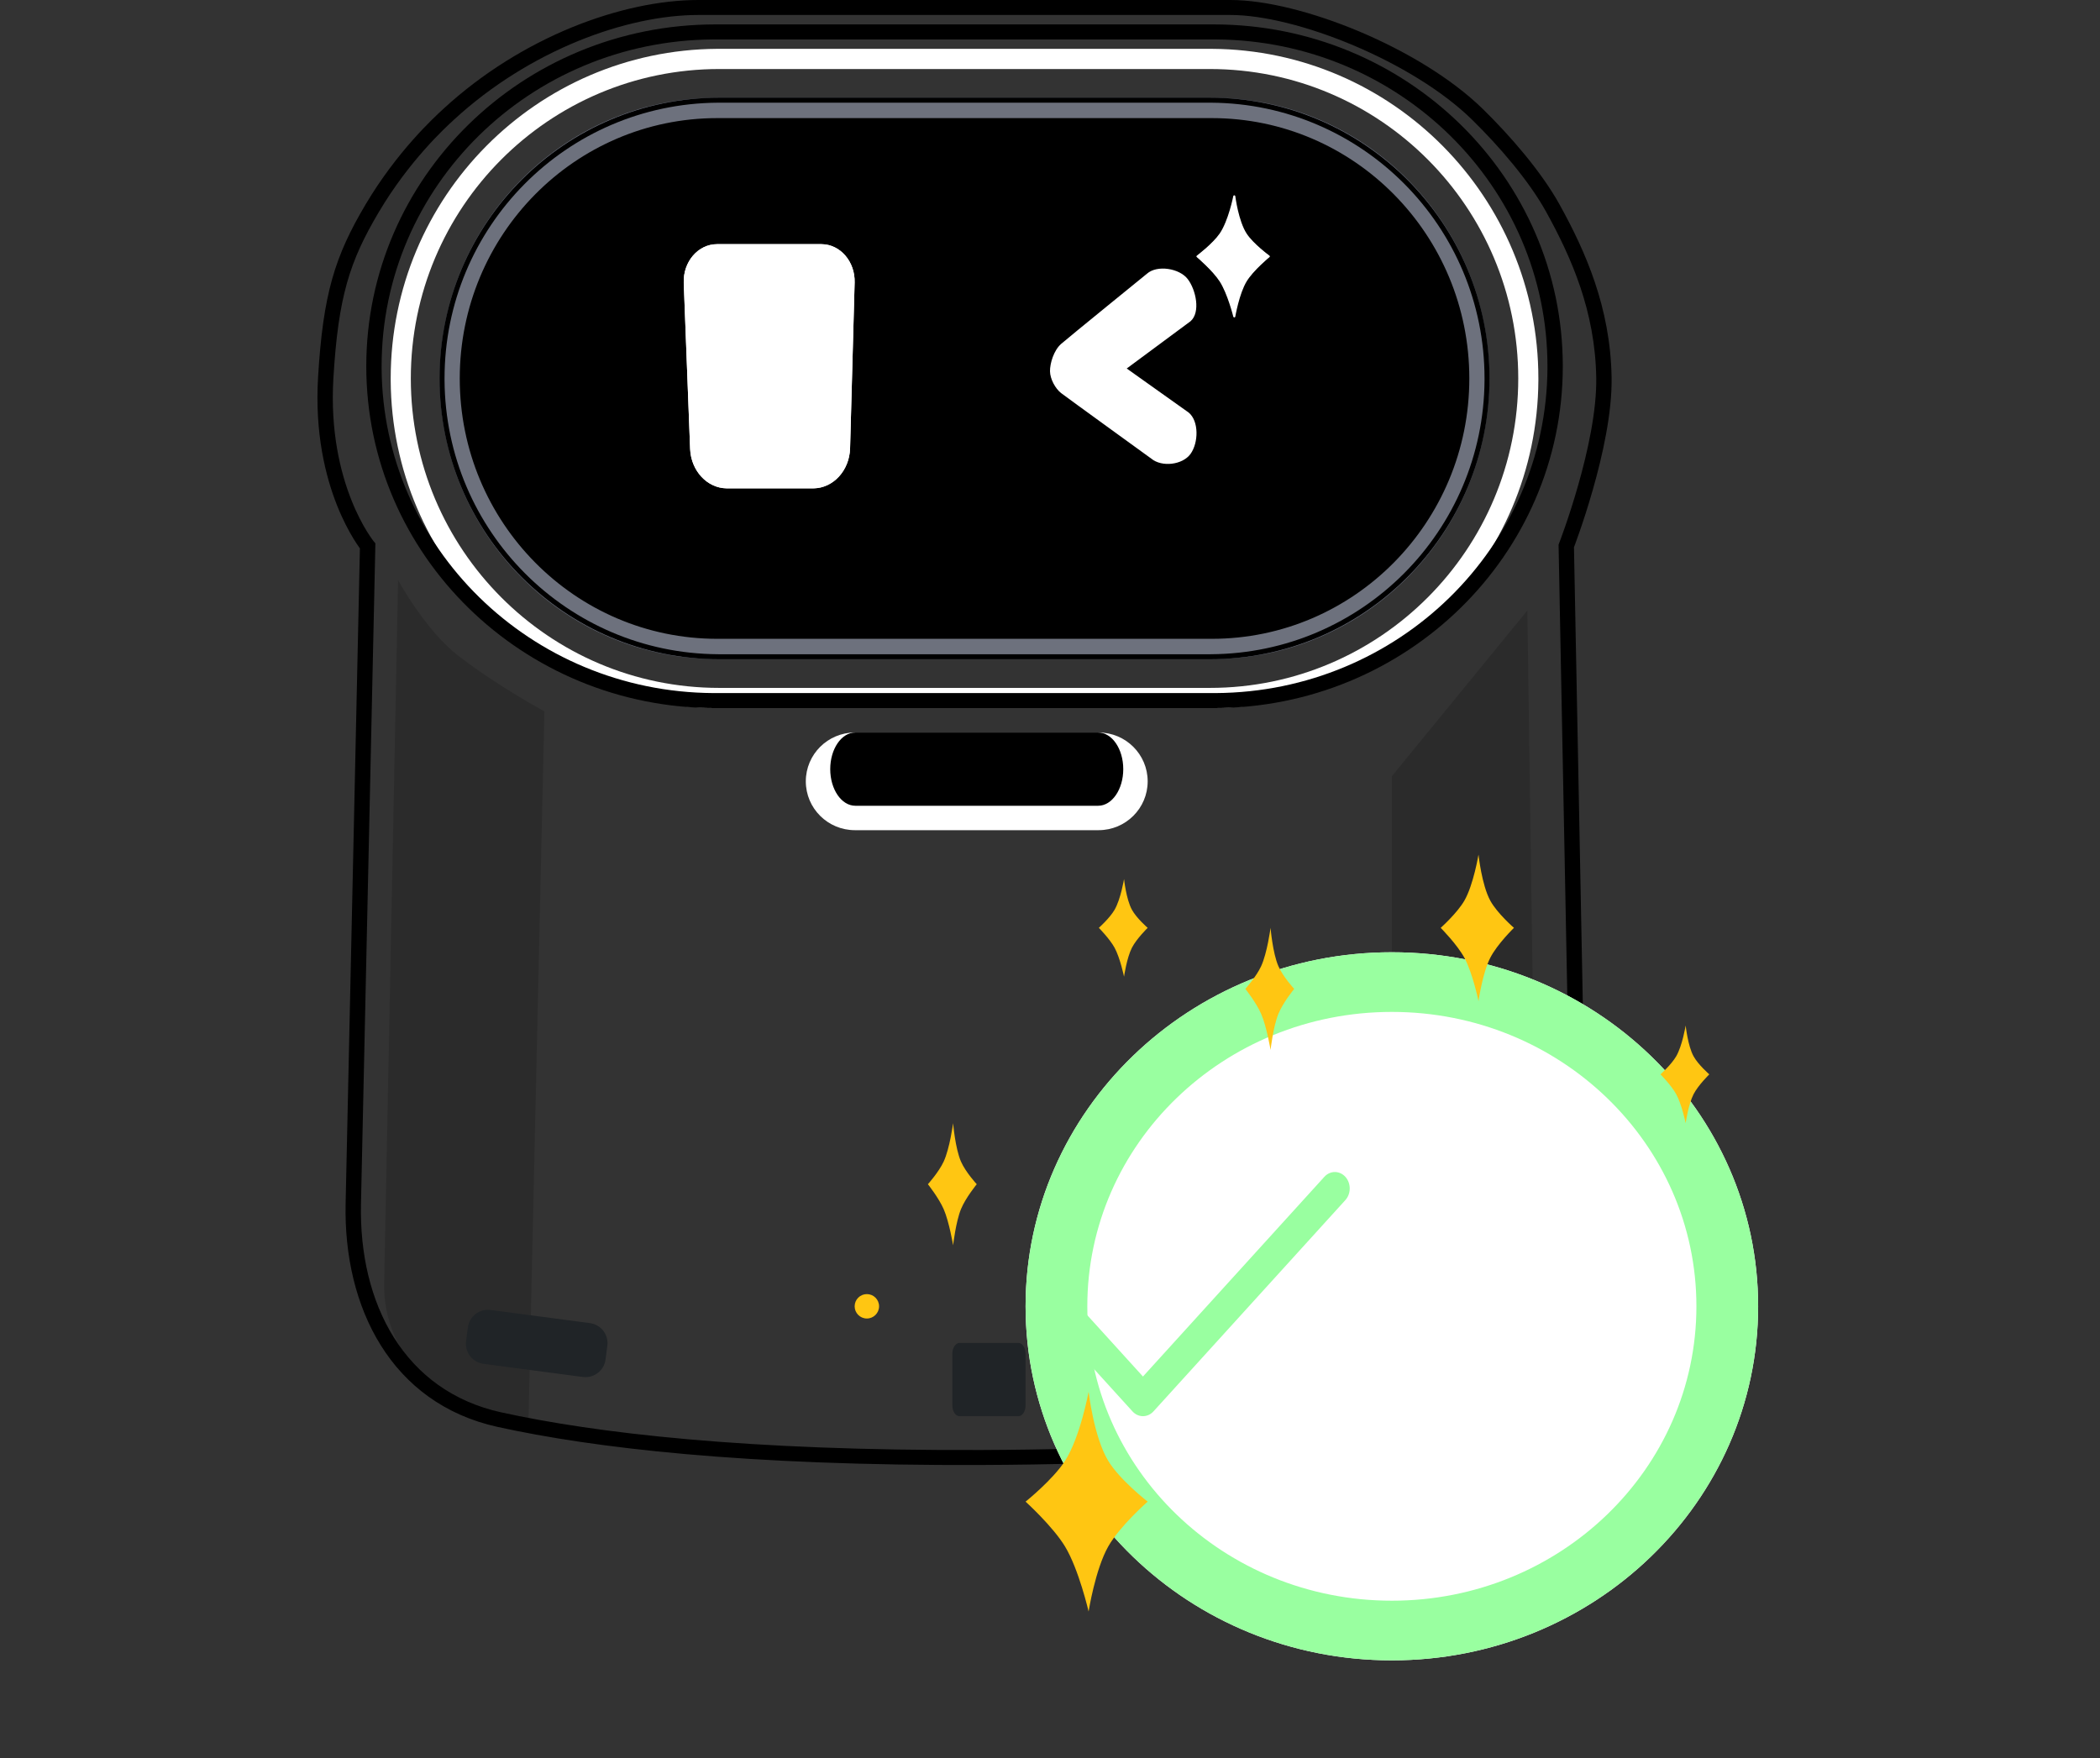
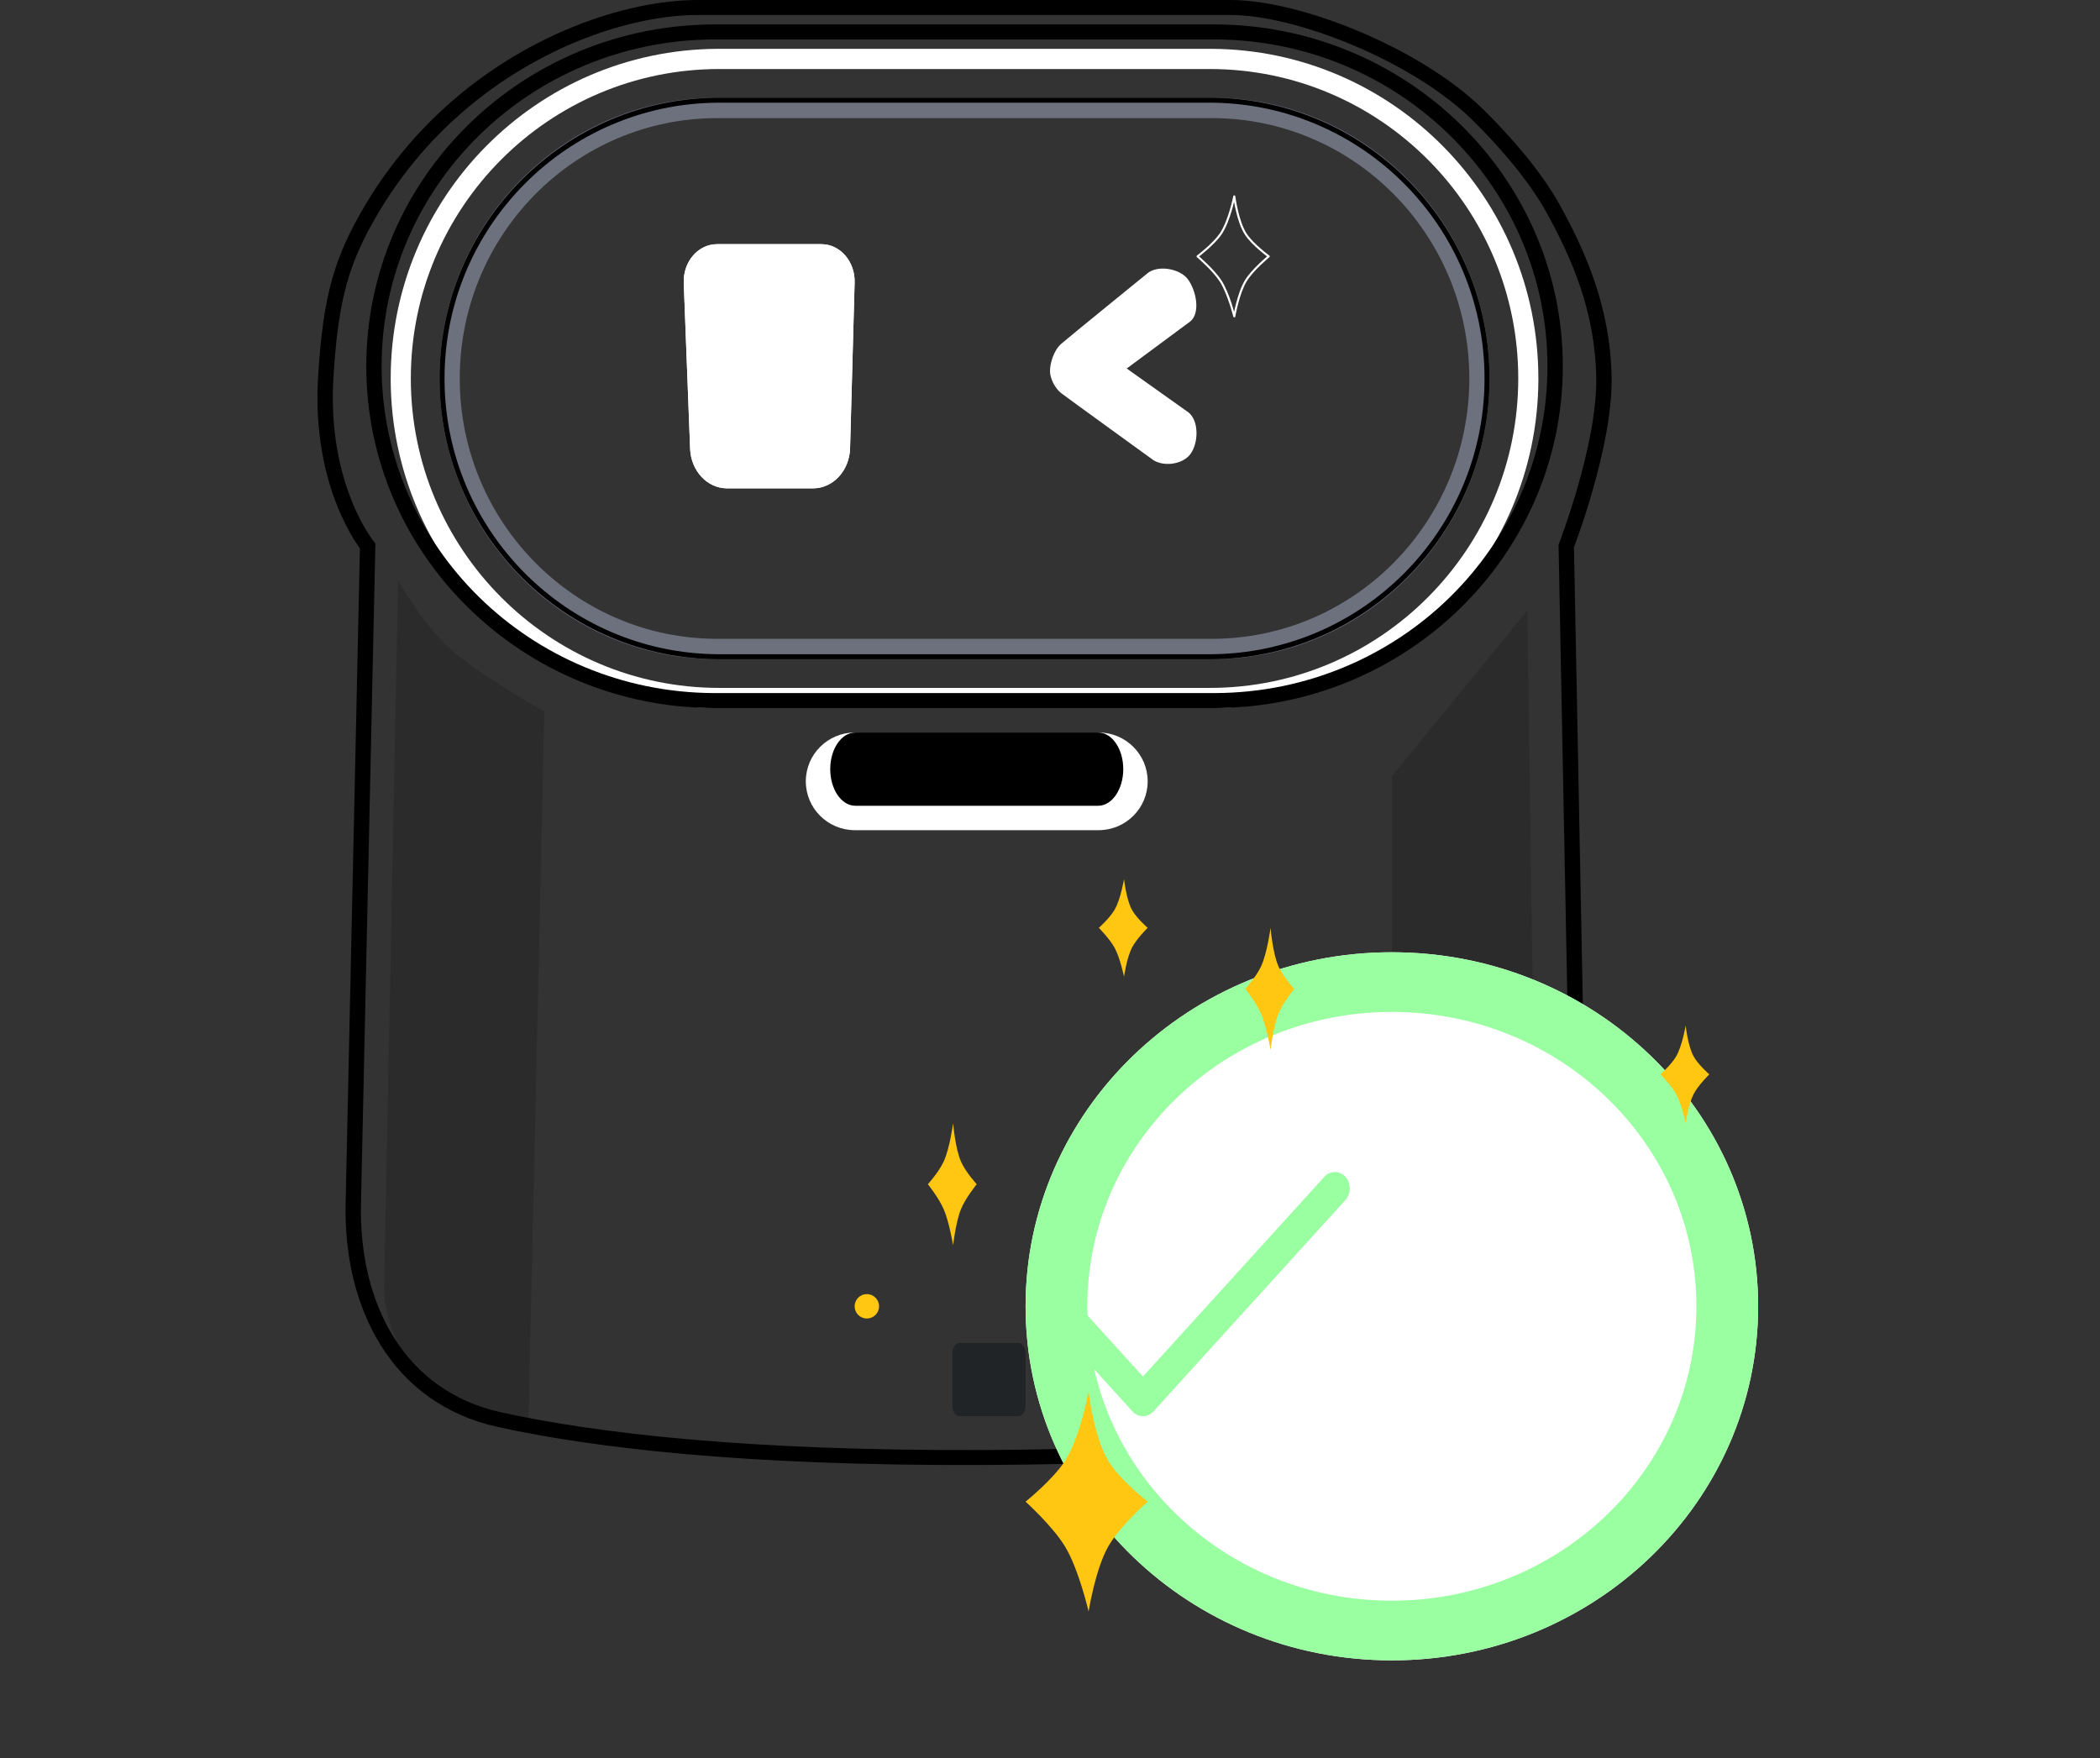
<svg xmlns="http://www.w3.org/2000/svg" width="86" height="72" viewBox="0 0 86 72" fill="none">
  <rect x="0" y="0" width="86" height="72" fill="#333333" stroke="none" />
  <path d="M50.389 0C51.842 -4.57674e-06 53.79 0.499 55.677 1.294C57.566 2.092 59.435 3.203 60.722 4.461C61.844 5.558 63.123 7.03 63.872 8.384C64.927 10.294 65.95 12.583 65.999 15.456C66.023 16.904 65.627 18.663 65.234 20.043C65.037 20.737 64.838 21.342 64.688 21.773C64.613 21.989 64.55 22.162 64.507 22.281C64.486 22.336 64.47 22.38 64.458 22.411L65.106 55.857L65.062 55.931L64.79 55.778L64.947 55.867C65.062 55.932 65.062 55.932 65.061 55.932C65.061 55.933 65.061 55.933 65.061 55.934C65.06 55.935 65.06 55.935 65.059 55.937C65.058 55.938 65.056 55.941 65.055 55.943C65.052 55.948 65.048 55.953 65.044 55.959C65.035 55.972 65.023 55.988 65.008 56.007C64.978 56.046 64.935 56.096 64.873 56.157C64.751 56.279 64.557 56.442 64.26 56.632C63.668 57.012 62.658 57.503 60.961 57.992C57.569 58.97 51.398 59.95 40.242 59.998C30.483 60.041 24.281 59.297 20.384 58.441C16.013 57.48 14.061 53.539 14.154 49.292L14.739 22.457C14.731 22.446 14.723 22.435 14.713 22.422C14.655 22.341 14.575 22.223 14.48 22.068C14.29 21.758 14.042 21.299 13.803 20.699C13.326 19.498 12.888 17.73 13.026 15.443C13.128 13.751 13.297 12.512 13.602 11.43C13.908 10.344 14.347 9.427 14.97 8.376C16.262 6.199 17.767 4.817 18.161 4.455C21.384 1.49 25.512 -1.3098e-05 28.6 0C39.695 4.70552e-05 40.725 4.84442e-05 50.389 0ZM28.6 0.613C25.688 0.613 21.711 2.033 18.592 4.901C18.212 5.25 16.76 6.583 15.515 8.683C14.908 9.706 14.496 10.572 14.209 11.592C13.921 12.616 13.754 13.806 13.654 15.479C13.522 17.669 13.942 19.349 14.39 20.478C14.614 21.042 14.846 21.47 15.02 21.753C15.107 21.895 15.179 22.001 15.229 22.07C15.254 22.105 15.273 22.13 15.285 22.146C15.291 22.155 15.296 22.16 15.299 22.164C15.3 22.166 15.301 22.167 15.302 22.167L15.373 22.254L14.783 49.305C14.693 53.391 16.556 56.971 20.522 57.842C24.359 58.685 30.511 59.427 40.239 59.385C51.367 59.336 57.471 58.359 60.783 57.404C62.437 56.927 63.387 56.458 63.915 56.119C64.179 55.95 64.337 55.814 64.425 55.727C64.444 55.708 64.46 55.691 64.473 55.676L63.827 22.305L63.848 22.25L63.848 22.25C63.848 22.25 63.849 22.25 63.849 22.25C63.849 22.249 63.849 22.249 63.849 22.248C63.85 22.246 63.851 22.243 63.852 22.239C63.855 22.232 63.86 22.221 63.865 22.206C63.877 22.176 63.893 22.131 63.915 22.073C63.958 21.958 64.019 21.789 64.092 21.577C64.239 21.153 64.434 20.559 64.628 19.879C65.018 18.51 65.393 16.821 65.37 15.466C65.324 12.736 64.354 10.55 63.318 8.675C62.611 7.396 61.38 5.973 60.277 4.895C59.064 3.709 57.271 2.635 55.427 1.858C53.58 1.079 51.722 0.613 50.389 0.613C40.725 0.613 39.695 0.613 28.6 0.613Z" fill="black" />
  <path d="M33 32C33 30.895 33.9 30 35.01 30H44.99C46.1 30 47 30.895 47 32C47 33.105 46.1 34 44.99 34H35.01C33.9 34 33 33.105 33 32Z" fill="white" />
  <path d="M34 31.5C34 30.672 34.46 30 35.028 30H44.972C45.54 30 46 30.672 46 31.5C46 32.328 45.54 33 44.972 33H35.028C34.46 33 34 32.328 34 31.5Z" fill="black" />
  <path d="M57 31.789L62.55 25L63 56.84L57 58V31.789Z" fill="black" fill-opacity="0.15" />
  <path d="M22.295 29.133C22.295 29.133 20.378 28.1 18.756 26.846C17.426 25.819 16.301 23.756 16.301 23.756L15.732 52.562C15.688 54.773 17.074 56.76 19.164 57.481L21.64 58.336L22.295 29.133Z" fill="black" fill-opacity="0.15" />
-   <path d="M18 15.5C18 9.149 23.093 4 29.375 4H49.625C55.907 4 61 9.149 61 15.5C61 21.851 55.907 27 49.625 27H29.375C23.093 27 18 21.851 18 15.5Z" fill="black" />
  <path d="M49.625 26.163V27H29.375V26.163H49.625ZM60.172 15.5C60.172 9.611 55.45 4.837 49.625 4.837H29.375C23.55 4.837 18.828 9.611 18.828 15.5C18.828 21.389 23.55 26.163 29.375 26.163V27L29.302 27C23.078 26.96 18.04 21.867 18 15.574L18 15.5C18 9.174 23.053 4.04 29.302 4L29.375 4H49.625L49.698 4C55.947 4.04 61 9.174 61 15.5L61 15.574C60.96 21.867 55.922 26.96 49.698 27L49.625 27V26.163C55.45 26.163 60.172 21.389 60.172 15.5Z" fill="#6D717D" />
-   <path d="M49.968 9.574C50.343 9.034 50.548 8 50.548 8C50.548 8 50.678 9.035 51.032 9.574C51.319 10.009 52 10.5 52 10.5C52 10.5 51.319 11.053 51.032 11.518C50.713 12.039 50.548 13 50.548 13C50.548 13 50.309 12.04 49.968 11.518C49.668 11.061 49 10.5 49 10.5C49 10.5 49.67 10.002 49.968 9.574Z" fill="white" />
  <path d="M50.548 8C50.569 8.001 50.587 8.016 50.589 8.036V8.037L50.589 8.037C50.589 8.037 50.589 8.037 50.589 8.037C50.589 8.038 50.589 8.038 50.589 8.039C50.59 8.041 50.59 8.044 50.59 8.048C50.592 8.055 50.593 8.066 50.595 8.08C50.599 8.109 50.605 8.151 50.614 8.202C50.631 8.305 50.657 8.448 50.694 8.607C50.769 8.927 50.885 9.308 51.053 9.567C51.189 9.776 51.42 10.001 51.62 10.174C51.719 10.261 51.81 10.334 51.876 10.386C51.909 10.411 51.936 10.432 51.954 10.445C51.964 10.453 51.971 10.458 51.976 10.461C51.978 10.463 51.98 10.464 51.981 10.465C51.982 10.466 51.982 10.466 51.983 10.466C51.983 10.466 51.983 10.467 51.983 10.467L51.983 10.467V10.467C51.993 10.474 52 10.486 52 10.499C52 10.511 51.995 10.524 51.985 10.532H51.985C51.985 10.532 51.985 10.532 51.985 10.532C51.985 10.532 51.984 10.532 51.984 10.532C51.984 10.532 51.984 10.533 51.983 10.533C51.982 10.534 51.98 10.536 51.977 10.538C51.973 10.542 51.965 10.548 51.956 10.556C51.938 10.571 51.911 10.594 51.878 10.623C51.812 10.681 51.721 10.763 51.621 10.859C51.422 11.051 51.19 11.299 51.054 11.523C50.902 11.773 50.785 12.133 50.707 12.432C50.667 12.582 50.638 12.715 50.618 12.811C50.608 12.859 50.601 12.898 50.596 12.924C50.594 12.938 50.592 12.948 50.591 12.955C50.59 12.958 50.59 12.961 50.589 12.963L50.589 12.965L50.589 12.965C50.586 12.985 50.569 12.999 50.549 13C50.53 13.001 50.513 12.989 50.507 12.972L50.506 12.968C50.506 12.968 50.506 12.968 50.506 12.968C50.506 12.968 50.506 12.968 50.506 12.968C50.506 12.967 50.505 12.966 50.505 12.966C50.505 12.964 50.504 12.961 50.503 12.958C50.502 12.951 50.499 12.941 50.495 12.927C50.488 12.901 50.478 12.862 50.465 12.814C50.438 12.718 50.399 12.585 50.349 12.435C50.25 12.136 50.11 11.775 49.947 11.524C49.804 11.303 49.572 11.055 49.373 10.861C49.275 10.765 49.185 10.682 49.12 10.624C49.087 10.595 49.061 10.571 49.043 10.556C49.034 10.548 49.027 10.542 49.022 10.537C49.019 10.535 49.018 10.534 49.016 10.533C49.016 10.532 49.015 10.532 49.015 10.532C49.015 10.532 49.015 10.531 49.015 10.531L49.015 10.531C49.005 10.523 49 10.511 49 10.499C49 10.486 49.007 10.475 49.017 10.467L49.017 10.467C49.017 10.467 49.017 10.467 49.017 10.467C49.017 10.466 49.018 10.466 49.018 10.466C49.02 10.465 49.021 10.463 49.024 10.462C49.029 10.458 49.035 10.453 49.045 10.446C49.063 10.431 49.089 10.411 49.122 10.385C49.187 10.333 49.277 10.259 49.376 10.172C49.574 9.997 49.806 9.772 49.948 9.566C50.126 9.306 50.266 8.925 50.361 8.605C50.409 8.445 50.445 8.302 50.469 8.199C50.481 8.148 50.49 8.106 50.496 8.078C50.499 8.063 50.502 8.052 50.503 8.045C50.504 8.041 50.505 8.038 50.505 8.036C50.505 8.035 50.505 8.035 50.505 8.034C50.505 8.034 50.505 8.034 50.505 8.034L50.505 8.034V8.034C50.509 8.014 50.528 7.999 50.548 8ZM50.539 8.268C50.515 8.366 50.483 8.491 50.442 8.628C50.347 8.949 50.204 9.342 50.018 9.613C49.87 9.827 49.632 10.058 49.432 10.233C49.332 10.321 49.241 10.396 49.175 10.449C49.149 10.47 49.126 10.488 49.108 10.502C49.126 10.517 49.149 10.538 49.177 10.563C49.243 10.622 49.333 10.705 49.433 10.803C49.632 10.997 49.87 11.25 50.019 11.479C50.188 11.74 50.33 12.109 50.43 12.409C50.476 12.55 50.514 12.676 50.54 12.771C50.56 12.676 50.588 12.551 50.625 12.412C50.704 12.111 50.822 11.742 50.981 11.48C51.123 11.246 51.361 10.993 51.562 10.8C51.663 10.702 51.755 10.62 51.822 10.561C51.849 10.537 51.873 10.517 51.89 10.502C51.873 10.489 51.85 10.471 51.824 10.45C51.757 10.398 51.664 10.324 51.564 10.236C51.363 10.062 51.124 9.831 50.982 9.612C50.805 9.34 50.686 8.947 50.612 8.626C50.58 8.49 50.556 8.366 50.539 8.268Z" fill="white" />
  <path d="M46.974 11.207C47.389 10.842 48.303 10.985 48.642 11.432C48.981 11.878 49.171 12.792 48.756 13.156L46.142 15.092L48.679 16.896C49.104 17.248 49.083 18.132 48.756 18.589C48.428 19.045 47.576 19.138 47.152 18.786C47.152 18.786 43.691 16.281 43.454 16.098C43.218 15.914 43.004 15.522 43 15.204C42.996 14.885 43.153 14.351 43.454 14.086C43.756 13.822 46.974 11.207 46.974 11.207Z" fill="white" />
  <path d="M28.001 11.59C27.968 10.723 28.587 10 29.363 10H31.491H33.637C34.406 10 35.023 10.712 34.999 11.572L34.813 18.358C34.788 19.273 34.118 20 33.299 20H29.775C28.964 20 28.297 19.285 28.262 18.378L28.001 11.59Z" fill="white" />
  <path d="M33.673 10.001C34.425 10.022 35.023 10.725 34.999 11.572L34.813 18.358C34.788 19.258 34.139 19.977 33.338 20L33.299 20V19.958C34.097 19.958 34.751 19.248 34.775 18.356L34.962 11.57C34.984 10.734 34.385 10.042 33.637 10.042H29.363C28.609 10.042 28.007 10.746 28.039 11.588L28.3 18.377C28.334 19.261 28.984 19.958 29.775 19.958V20L29.737 20C28.956 19.978 28.317 19.293 28.264 18.421L28.262 18.378L28.001 11.59C27.968 10.723 28.587 10 29.363 10H33.637L33.673 10.001ZM33.299 19.958V20H29.775V19.958H33.299Z" fill="white" />
  <path d="M18 15.5C18 9.149 23.136 4 29.472 4V4.205L29.399 4.206C23.21 4.245 18.205 9.287 18.205 15.5L18.205 15.573C18.244 21.753 23.234 26.755 29.399 26.794L29.472 26.795H49.528L49.601 26.794C55.766 26.755 60.756 21.753 60.795 15.573L60.795 15.5C60.795 9.287 55.79 4.245 49.601 4.206L49.528 4.205V4C55.864 4 61 9.149 61 15.5C61 21.851 55.864 27 49.528 27H29.472C23.136 27 18 21.851 18 15.5ZM49.528 4V4.205H29.472V4H49.528Z" fill="black" />
  <path d="M49.545 28.173V29H29.455V28.173H49.545ZM62.176 15.5C62.176 8.501 56.521 2.827 49.545 2.827H29.455C22.479 2.827 16.824 8.501 16.824 15.5C16.824 22.499 22.479 28.173 29.455 28.173V29L29.368 29C22.006 28.953 16.047 22.974 16 15.587L16 15.5C16 8.073 21.977 2.047 29.368 2L29.455 2H49.545L49.632 2C57.023 2.047 63 8.073 63 15.5L63 15.587C62.953 22.974 56.994 28.953 49.632 29L49.545 29V28.173C56.521 28.173 62.176 22.499 62.176 15.5Z" fill="white" />
  <path d="M15 15C15 7.268 21.4 1 29.296 1V1.615L29.207 1.615C21.699 1.662 15.628 7.636 15.628 15L15.628 15.087C15.675 22.41 21.729 28.339 29.207 28.385L29.296 28.385H49.704L49.793 28.385C57.271 28.339 63.325 22.41 63.372 15.087L63.372 15C63.372 7.636 57.301 1.662 49.793 1.615L49.704 1.615V1C57.6 1 64 7.268 64 15C64 22.732 57.6 29 49.704 29H29.296C21.4 29 15 22.732 15 15ZM49.704 1V1.615H29.296V1H49.704Z" fill="black" />
  <path d="M54.611 55.142C54.551 54.688 54.87 54.272 55.324 54.212L59.391 53.674C59.845 53.614 60.262 53.933 60.322 54.387L60.396 54.949C60.456 55.403 60.137 55.819 59.683 55.879L55.615 56.417C55.161 56.477 54.745 56.158 54.685 55.704L54.611 55.142Z" fill="#202427" />
-   <path d="M24.872 55.118C24.932 54.665 24.613 54.248 24.159 54.188L20.091 53.651C19.637 53.591 19.221 53.91 19.161 54.364L19.087 54.926C19.027 55.38 19.346 55.796 19.8 55.856L23.867 56.394C24.321 56.453 24.738 56.134 24.798 55.681L24.872 55.118Z" fill="#202427" />
  <path d="M42 55.45C42 55.201 41.869 55 41.707 55H39.293C39.131 55 39 55.201 39 55.45V57.55C39 57.799 39.131 58 39.293 58H41.707C41.869 58 42 57.799 42 57.55V55.45Z" fill="#202427" />
  <path d="M72 53.5C72 61.508 65.284 68 57 68C48.716 68 42 61.508 42 53.5C42 45.492 48.716 39 57 39C65.284 39 72 45.492 72 53.5Z" fill="white" />
  <path d="M69.472 53.5C69.472 46.841 63.888 41.443 57 41.443C50.112 41.443 44.528 46.841 44.528 53.5C44.528 60.159 50.112 65.557 57 65.557V68C48.716 68 42 61.508 42 53.5C42 45.492 48.716 39 57 39C65.284 39 72 45.492 72 53.5C72 61.508 65.284 68 57 68V65.557C63.888 65.557 69.472 60.159 69.472 53.5Z" fill="#99FFA0" />
  <path d="M54.236 48.196C54.474 47.934 54.859 47.935 55.097 48.198C55.334 48.462 55.333 48.889 55.095 49.151L47.237 57.804C46.999 58.065 46.615 58.065 46.378 57.804L42.806 53.871C42.568 53.608 42.567 53.182 42.804 52.918C43.041 52.654 43.427 52.653 43.665 52.916L46.807 56.376L54.236 48.196Z" fill="#99FFA0" />
  <path d="M43.613 59.833C44.239 58.862 44.581 57 44.581 57C44.581 57 44.796 58.862 45.387 59.833C45.864 60.617 47 61.5 47 61.5C47 61.5 45.864 62.495 45.387 63.333C44.854 64.27 44.581 66 44.581 66C44.581 66 44.182 64.272 43.613 63.333C43.113 62.51 42 61.5 42 61.5C42 61.5 43.117 60.603 43.613 59.833Z" fill="#FFC612" />
  <path d="M38.645 47.574C38.896 47.034 39.032 46 39.032 46C39.032 46 39.118 47.035 39.355 47.574C39.546 48.009 40 48.5 40 48.5C40 48.5 39.546 49.053 39.355 49.519C39.142 50.039 39.032 51 39.032 51C39.032 51 38.873 50.04 38.645 49.519C38.445 49.061 38 48.5 38 48.5C38 48.5 38.447 48.002 38.645 47.574Z" fill="#FFC612" />
  <path d="M51.645 39.574C51.896 39.034 52.032 38 52.032 38C52.032 38 52.118 39.035 52.355 39.574C52.546 40.009 53 40.5 53 40.5C53 40.5 52.546 41.053 52.355 41.519C52.142 42.039 52.032 43 52.032 43C52.032 43 51.873 42.04 51.645 41.519C51.445 41.061 51 40.5 51 40.5C51 40.5 51.447 40.002 51.645 39.574Z" fill="#FFC612" />
  <path d="M45.645 37.259C45.896 36.828 46.032 36 46.032 36C46.032 36 46.118 36.828 46.355 37.259C46.546 37.608 47 38 47 38C47 38 46.546 38.442 46.355 38.815C46.142 39.231 46.032 40 46.032 40C46.032 40 45.873 39.232 45.645 38.815C45.445 38.449 45 38 45 38C45 38 45.447 37.602 45.645 37.259Z" fill="#FFC612" />
-   <path d="M59.968 36.889C60.343 36.241 60.548 35 60.548 35C60.548 35 60.678 36.242 61.032 36.889C61.319 37.411 62 38 62 38C62 38 61.319 38.663 61.032 39.222C60.713 39.846 60.548 41 60.548 41C60.548 41 60.309 39.848 59.968 39.222C59.668 38.673 59 38 59 38C59 38 59.67 37.402 59.968 36.889Z" fill="#FFC612" />
  <path d="M68.645 43.259C68.896 42.828 69.032 42 69.032 42C69.032 42 69.118 42.828 69.355 43.259C69.546 43.608 70 44 70 44C70 44 69.546 44.442 69.355 44.815C69.142 45.231 69.032 46 69.032 46C69.032 46 68.873 45.232 68.645 44.815C68.445 44.449 68 44 68 44C68 44 68.447 43.602 68.645 43.259Z" fill="#FFC612" />
  <path d="M36 53.5C36 53.776 35.776 54 35.5 54C35.224 54 35 53.776 35 53.5C35 53.224 35.224 53 35.5 53C35.776 53 36 53.224 36 53.5Z" fill="#FFC612" />
</svg>